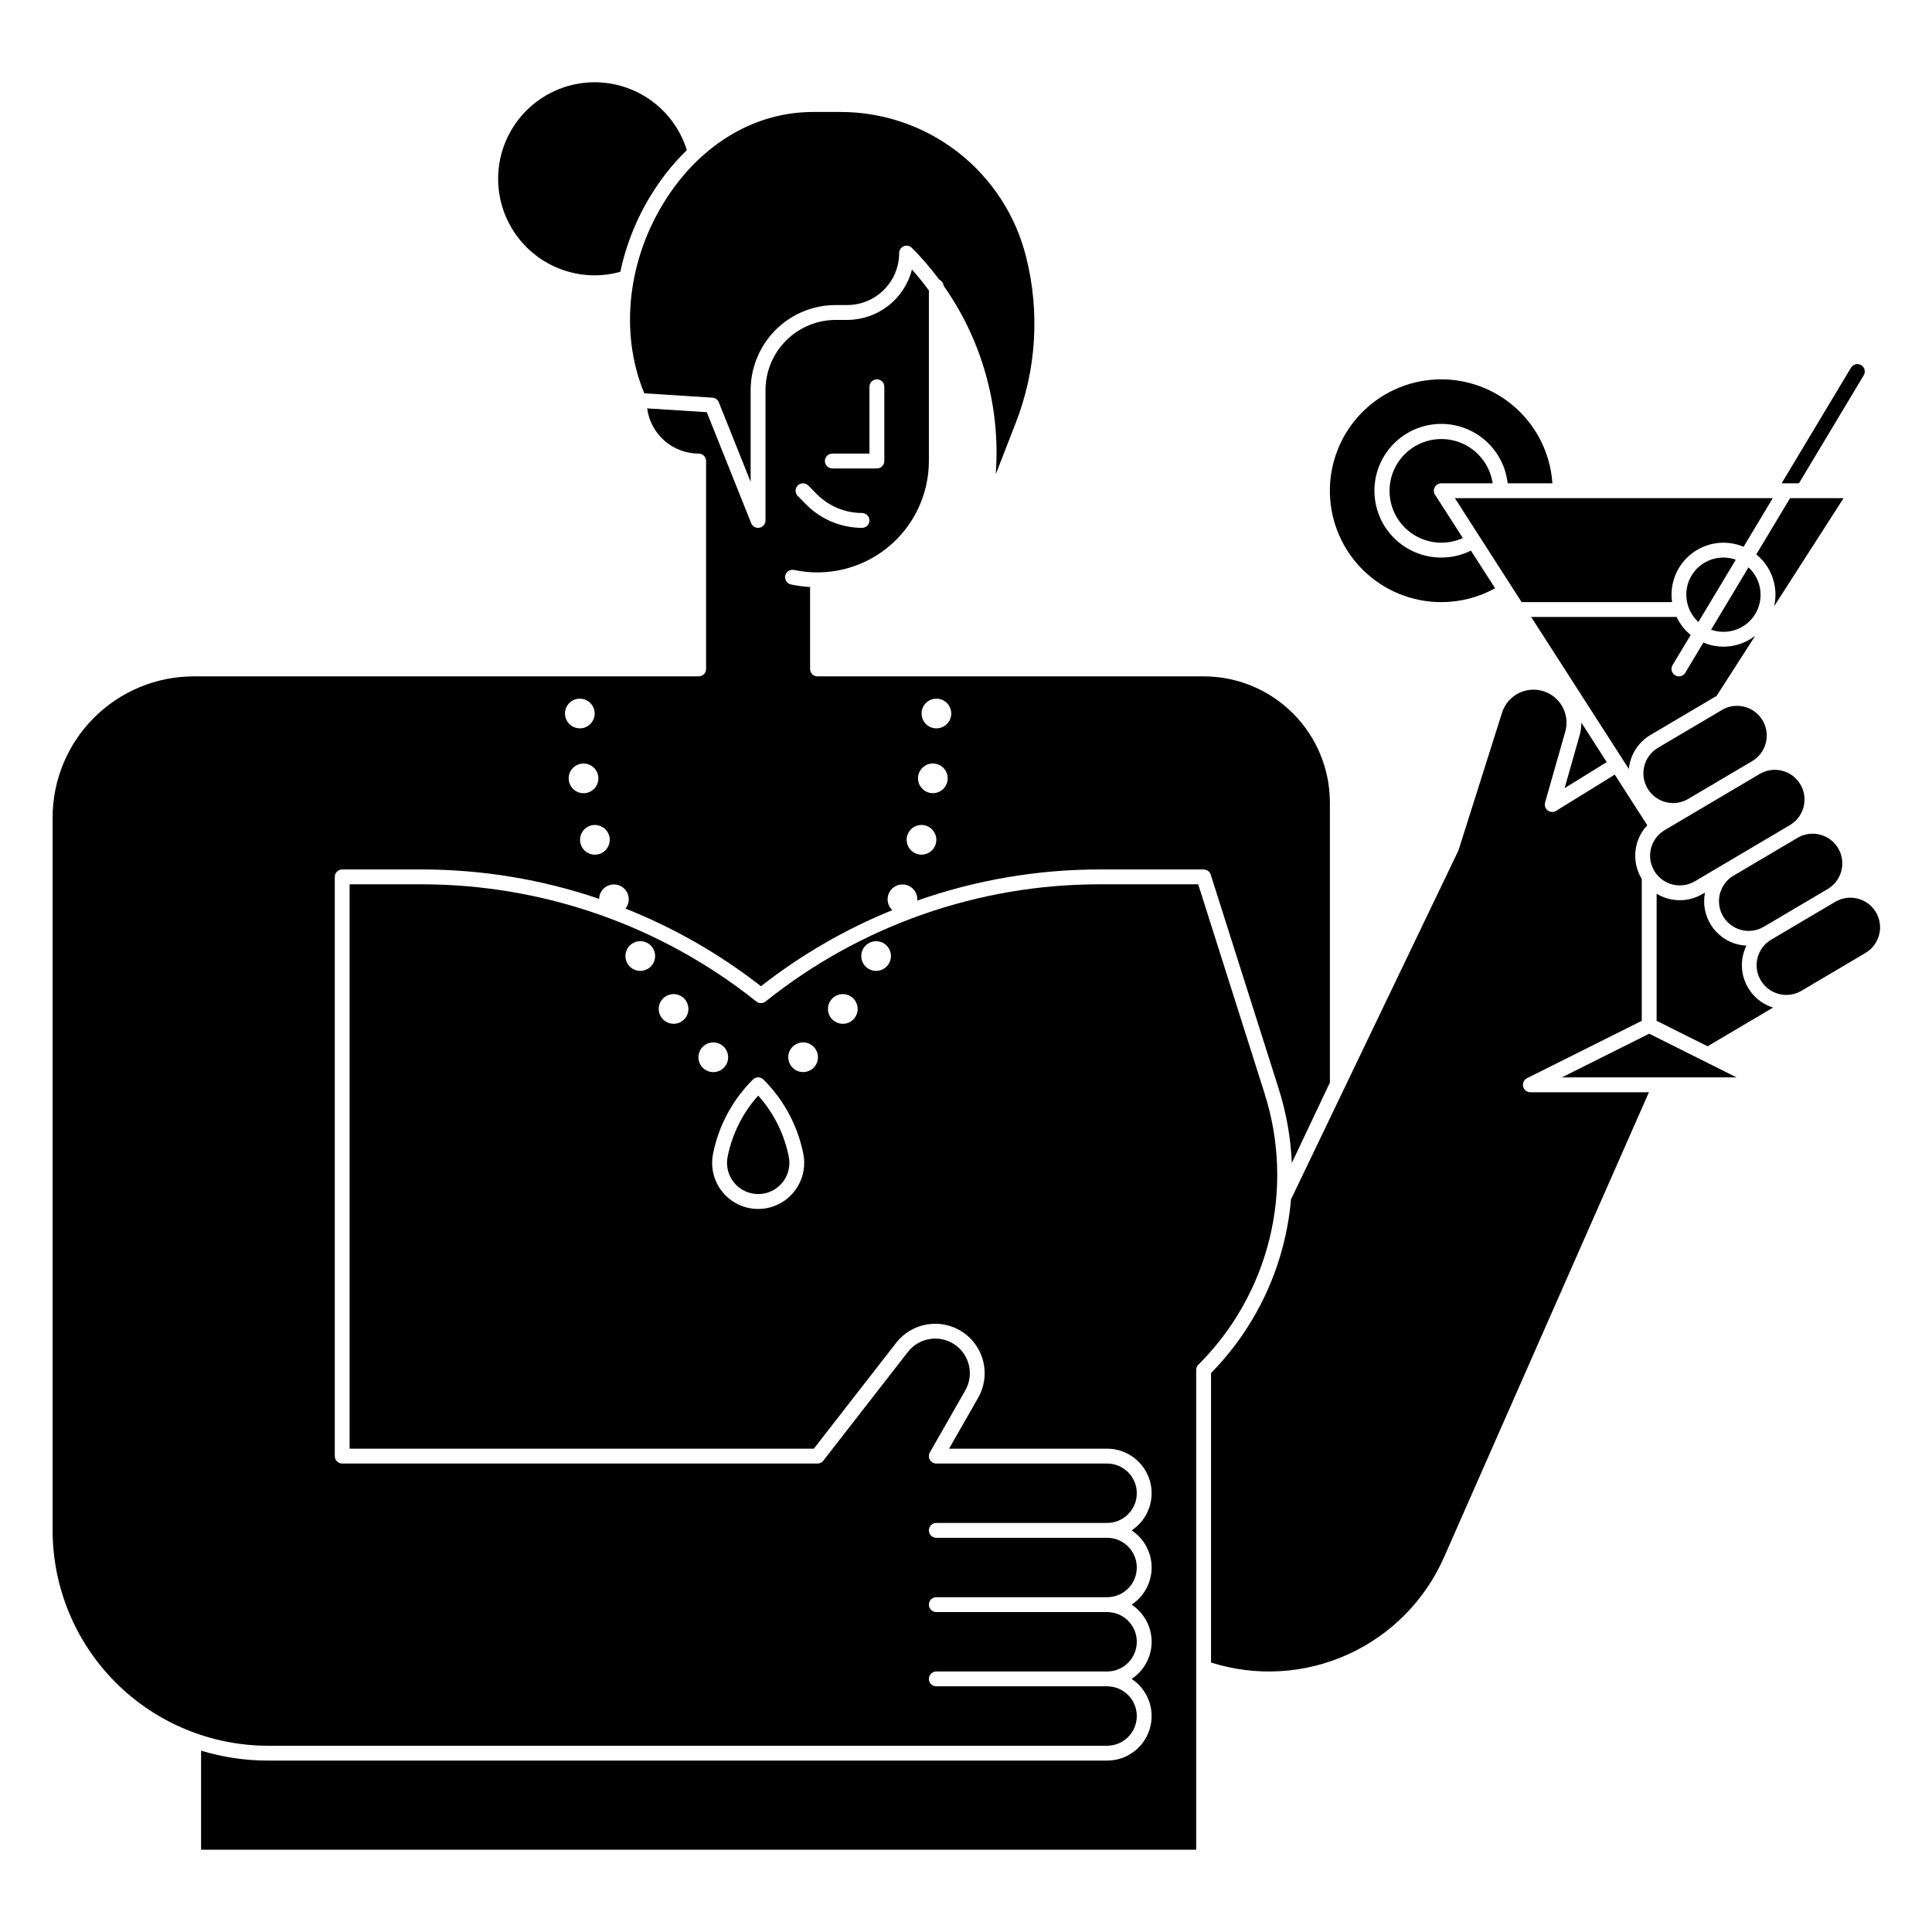
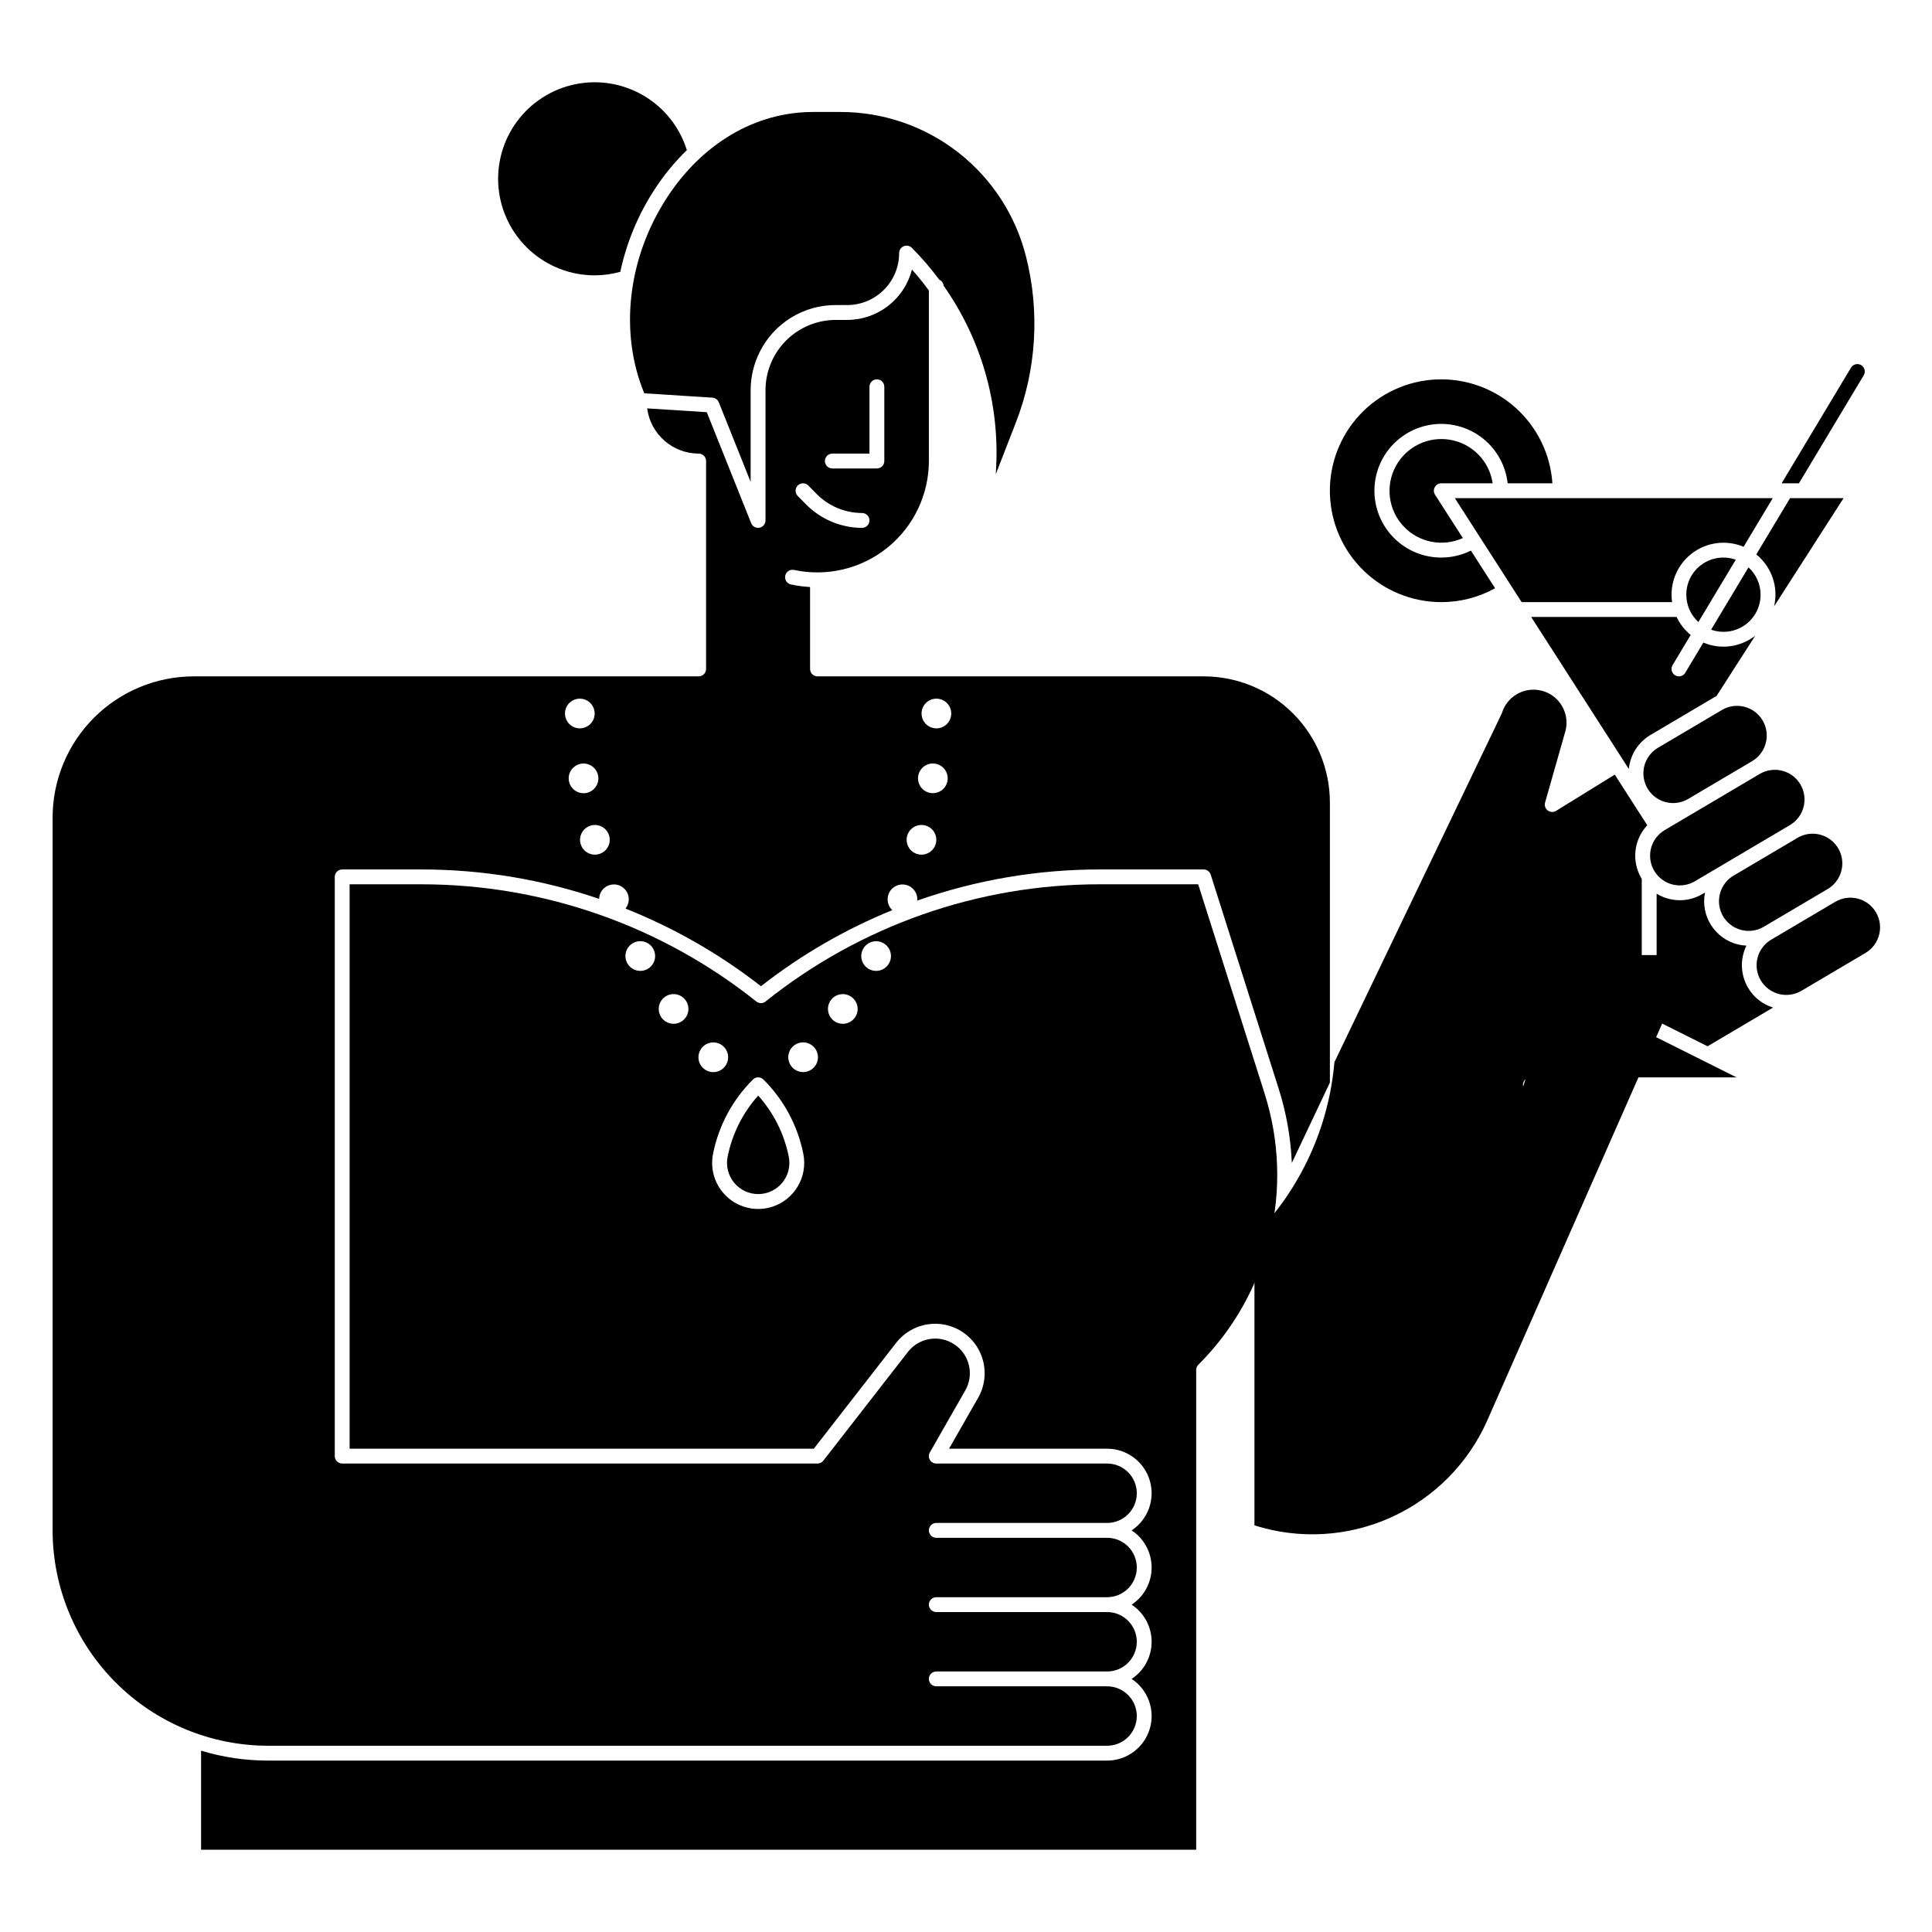
<svg xmlns="http://www.w3.org/2000/svg" fill="#000000" width="800px" height="800px" version="1.1" viewBox="144 144 512 512">
  <g>
    <path d="m637.84 243.57c0.305-0.445 0.414-1 0.301-1.531s-0.441-0.988-0.906-1.27c-0.465-0.281-1.027-0.355-1.551-0.211-0.52 0.148-0.961 0.504-1.211 0.984l-18.32 30.535h4.586z" />
    <path d="m618.38 276.02-8.945 14.906c4.082 3.301 5.918 8.648 4.719 13.758l0.016-0.027 18.391-28.637z" />
    <path d="m605.46 390.45c2.023 0.527 4.172 0.219 5.965-0.848l16.945-10.012c2.738-1.621 4.231-4.731 3.785-7.883-0.449-3.152-2.75-5.723-5.832-6.516-0.645-0.168-1.309-0.25-1.977-0.25-1.402 0-2.781 0.379-3.988 1.098l-16.945 10.016-0.004-0.004c-2.738 1.621-4.231 4.734-3.781 7.887 0.449 3.148 2.75 5.719 5.832 6.512z" />
    <path d="m593.17 377.54 25.18-14.883c3.746-2.211 4.984-7.039 2.773-10.781-2.211-3.742-7.039-4.984-10.781-2.773l-25.184 14.887c-1.797 1.062-3.098 2.793-3.621 4.816-0.52 2.023-0.215 4.168 0.848 5.965 2.211 3.746 7.039 4.984 10.785 2.773z" />
    <path d="m301.6 216.97c2.297-0.004 4.578-0.32 6.789-0.938 1.652-7.742 4.711-15.113 9.027-21.746 2.465-3.812 5.352-7.336 8.605-10.5-1.883-6.055-5.949-11.195-11.406-14.422-5.461-3.227-11.922-4.312-18.133-3.047-6.215 1.27-11.734 4.797-15.496 9.906-3.758 5.106-5.484 11.426-4.848 17.734 0.637 6.312 3.598 12.156 8.301 16.41 4.703 4.25 10.82 6.606 17.16 6.602z" />
    <path d="m314.74 248.23 18.051 1.152c0.758 0.047 1.418 0.527 1.703 1.23l8.43 21.082v-24.277c0.004-3.504 0.82-6.957 2.383-10.094 1.863-3.762 4.742-6.922 8.312-9.129 3.57-2.207 7.684-3.367 11.883-3.352h3.008c7.606-0.012 13.766-6.172 13.773-13.777 0-0.797 0.48-1.512 1.215-1.816 0.738-0.305 1.582-0.137 2.144 0.426 2.625 2.633 5.055 5.457 7.269 8.445 0.645 0.285 1.086 0.898 1.156 1.598 9.953 14.117 14.855 31.176 13.91 48.418l-0.086 1.527 5.273-13.555c5.481-14.02 6.449-29.398 2.769-43.996-2.731-10.984-9.062-20.738-17.984-27.707-8.922-6.965-19.918-10.746-31.238-10.73h-7.269c-15.215 0-29.332 8.297-38.73 22.762-10.391 15.984-12.641 35.715-5.973 51.793z" />
    <path d="m525.95 303.57c4.992 0.004 9.902-1.258 14.27-3.676l-6.406-9.961-0.008-0.012c-4.527 2.242-9.801 2.445-14.488 0.551-4.688-1.891-8.344-5.695-10.047-10.453-1.703-4.762-1.293-10.023 1.129-14.457 2.426-4.438 6.629-7.629 11.551-8.77 4.926-1.141 10.102-0.121 14.23 2.801 4.125 2.922 6.805 7.465 7.367 12.488h11.852c-0.516-7.699-4.023-14.891-9.773-20.035s-13.285-7.832-20.996-7.488c-7.707 0.344-14.973 3.691-20.246 9.328-5.269 5.637-8.125 13.109-7.949 20.824 0.172 7.715 3.356 15.055 8.875 20.449 5.516 5.391 12.926 8.41 20.641 8.41z" />
    <path d="m525.95 272.08h13.621c-0.863-5.848-5.367-10.484-11.188-11.52-5.816-1.035-11.645 1.766-14.473 6.957-2.824 5.191-2.016 11.605 2.012 15.93 4.027 4.324 10.371 5.59 15.75 3.141l-7.371-11.473c-0.395-0.605-0.422-1.379-0.07-2.008 0.344-0.629 1.004-1.023 1.719-1.027z" />
    <path d="m547.25 303.57h39.871c-0.715-4.91 1.27-9.828 5.195-12.863 3.922-3.039 9.18-3.731 13.754-1.805l7.727-12.883h-84.242z" />
-     <path d="m558.64 352.86 11.16-6.898-6.719-10.457v0.004c-0.004 1.172-0.172 2.34-0.492 3.469z" />
    <path d="m590.89 301.6c0 2.758 1.164 5.387 3.203 7.242l9.906-16.512h0.004c-3.012-1.074-6.356-0.613-8.965 1.23s-4.156 4.844-4.148 8.039z" />
    <path d="m575.66 347.79c0.359-3.746 2.488-7.098 5.727-9.016l16.945-10.012c0.18-0.105 0.367-0.195 0.551-0.289l0.012-0.016 10.234-15.941 0.02-0.031h-0.004c-3.914 3.043-9.168 3.734-13.738 1.809l-4.793 7.988 0.004 0.004c-0.355 0.594-0.996 0.957-1.688 0.957-0.355 0.004-0.707-0.098-1.012-0.285-0.449-0.266-0.77-0.703-0.898-1.207-0.125-0.508-0.043-1.043 0.23-1.488l4.793-7.988-0.004-0.004c-1.578-1.297-2.852-2.926-3.727-4.769h-38.535l25.879 40.285z" />
    <path d="m585.43 356.57c2.019 0.523 4.168 0.219 5.965-0.848l16.945-10.012c2.738-1.621 4.234-4.734 3.789-7.887-0.449-3.152-2.75-5.723-5.836-6.516-0.645-0.168-1.309-0.25-1.973-0.25-1.406 0-2.785 0.379-3.992 1.098l-16.945 10.012h0.004c-2.742 1.621-4.238 4.731-3.789 7.883 0.445 3.152 2.746 5.723 5.832 6.519z" />
    <path d="m610.57 301.6c0-2.758-1.164-5.387-3.203-7.242l-9.906 16.512c3.008 1.074 6.352 0.613 8.961-1.23s4.156-4.844 4.148-8.039z" />
    <path d="m607.26 405.78c-2.016-3.414-2.184-7.613-0.441-11.176-0.793-0.035-1.578-0.148-2.348-0.336-6.074-1.559-9.863-7.602-8.625-13.746l-0.68 0.402v-0.004c-1.812 1.078-3.879 1.648-5.984 1.648-2.172-0.004-4.301-0.598-6.16-1.719v33.676l13.5 6.75 17.352-10.258c-2.777-0.863-5.137-2.731-6.613-5.238z" />
    <path d="m479.11 433.72-17.578-55.371h-26.113c-32.18-0.004-63.402 10.949-88.531 31.055-0.719 0.578-1.738 0.578-2.457 0-25.156-20.062-56.367-31.012-88.543-31.055h-19.238v149.57h123.02l21.812-28.043c4.223-5.434 11.93-6.68 17.648-2.848 5.719 3.828 7.504 11.43 4.086 17.402l-7.707 13.488h41.875c5.211 0 9.805 3.414 11.309 8.402 1.5 4.988-0.449 10.375-4.797 13.246 3.309 2.184 5.297 5.879 5.297 9.84s-1.988 7.66-5.297 9.84c3.309 2.184 5.297 5.879 5.297 9.84 0 3.961-1.988 7.66-5.297 9.84 4.348 2.875 6.297 8.258 4.797 13.246-1.504 4.992-6.098 8.406-11.309 8.402h-222.38c-6.004 0.004-11.973-0.883-17.715-2.629v26.246h263.71v-127.13c0-0.523 0.207-1.023 0.574-1.391 9.258-9.219 15.793-20.812 18.887-33.508 3.094-12.691 2.625-25.992-1.355-38.438zm-165.43-32.426c-1.594 0-3.027-0.961-3.637-2.43-0.609-1.473-0.273-3.164 0.852-4.289s2.82-1.465 4.289-0.855c1.473 0.609 2.43 2.047 2.43 3.637 0 1.043-0.414 2.047-1.152 2.785-0.738 0.738-1.738 1.152-2.781 1.152zm8.824 14.023c-1.594 0-3.027-0.961-3.637-2.43-0.609-1.473-0.273-3.164 0.852-4.293 1.125-1.125 2.82-1.461 4.289-0.852 1.473 0.609 2.43 2.043 2.43 3.637 0 1.043-0.414 2.043-1.152 2.781-0.738 0.738-1.738 1.156-2.781 1.156zm6.594 8.867h-0.004c0-1.594 0.961-3.027 2.43-3.637 1.473-0.609 3.164-0.273 4.289 0.852 1.129 1.129 1.465 2.82 0.855 4.293-0.609 1.469-2.043 2.43-3.637 2.43-1.043 0-2.047-0.414-2.785-1.152-0.738-0.738-1.152-1.742-1.152-2.785zm19.688 39.574c-4.129 1.379-8.676 0.453-11.938-2.426-3.262-2.883-4.742-7.281-3.887-11.547 1.48-7.438 5.137-14.27 10.504-19.629l0.07-0.07c0.762-0.766 2.004-0.77 2.773-0.008l0.07 0.07v-0.004c5.371 5.363 9.031 12.199 10.512 19.641 1.199 6.035-2.273 12.02-8.105 13.973zm8.047-35.648c-1.594 0-3.027-0.957-3.637-2.43-0.609-1.469-0.273-3.164 0.852-4.289s2.82-1.461 4.289-0.852c1.473 0.605 2.43 2.043 2.43 3.633 0 1.047-0.414 2.047-1.152 2.785-0.738 0.738-1.738 1.152-2.781 1.152zm10.52-12.793c-1.594 0-3.027-0.957-3.637-2.43-0.609-1.469-0.273-3.164 0.852-4.289s2.82-1.461 4.289-0.852c1.473 0.609 2.43 2.043 2.43 3.637 0 2.172-1.762 3.934-3.934 3.934zm8.824-14.023v0.004c-1.594 0-3.027-0.961-3.637-2.43-0.609-1.473-0.273-3.164 0.855-4.289 1.125-1.129 2.816-1.465 4.289-0.855 1.469 0.609 2.43 2.043 2.43 3.637-0.004 2.172-1.766 3.934-3.938 3.934z" />
    <path d="m437.39 606.64c4.348 0 7.871-3.527 7.871-7.875s-3.523-7.871-7.871-7.871h-45.266c-1.086 0-1.965-0.879-1.965-1.969 0-1.086 0.879-1.965 1.965-1.965h45.266c4.348 0 7.871-3.527 7.871-7.875 0-4.348-3.523-7.871-7.871-7.871h-45.266c-1.086 0-1.965-0.883-1.965-1.969 0-1.086 0.879-1.969 1.965-1.969h45.266c4.348 0 7.871-3.523 7.871-7.871s-3.523-7.871-7.871-7.871h-45.266c-1.086 0-1.965-0.883-1.965-1.969 0-1.086 0.879-1.969 1.965-1.969h45.266c4.348 0 7.871-3.523 7.871-7.871 0-4.348-3.523-7.871-7.871-7.871h-45.266c-0.699 0-1.348-0.375-1.699-0.98-0.352-0.605-0.355-1.355-0.008-1.965l9.391-16.434c2.391-4.18 1.145-9.5-2.859-12.184-4.004-2.68-9.398-1.809-12.355 1.996l-22.402 28.805c-0.371 0.48-0.945 0.762-1.555 0.762h-125.95c-1.09 0-1.969-0.883-1.969-1.969v-153.5c0-1.086 0.879-1.969 1.969-1.969h21.207-0.004c15.949 0.016 31.785 2.644 46.879 7.789 0.035-1.266 0.676-2.438 1.727-3.144 1.047-0.711 2.375-0.871 3.562-0.434s2.094 1.422 2.43 2.641c0.336 1.223 0.062 2.531-0.73 3.516 12.883 5.117 24.973 12.047 35.902 20.578 10.609-8.305 22.324-15.094 34.805-20.164-0.965-0.906-1.41-2.242-1.18-3.551 0.227-1.305 1.102-2.41 2.32-2.934 1.219-0.523 2.617-0.398 3.727 0.332 1.105 0.73 1.77 1.973 1.766 3.301 0 0.113-0.023 0.223-0.035 0.336l0.141-0.051v-0.004c15.496-5.438 31.797-8.215 48.219-8.211h27.555c0.855 0 1.617 0.559 1.875 1.379l18.016 56.746-0.004-0.004c2.023 6.371 3.195 12.98 3.481 19.66l10.086-21.301v-74.191c0.004-8.875-3.519-17.387-9.793-23.66-6.277-6.277-14.789-9.801-23.66-9.797h-102.34c-1.086 0-1.965-0.883-1.965-1.969v-21.711c-1.703-0.094-3.394-0.32-5.062-0.676-1.062-0.227-1.742-1.273-1.512-2.336 0.227-1.062 1.273-1.738 2.336-1.512 8.719 1.863 17.812-0.312 24.746-5.914 6.934-5.606 10.969-14.039 10.98-22.953v-45.191c-1.398-1.914-2.891-3.762-4.481-5.547h-0.004c-0.977 3.816-3.191 7.195-6.297 9.609-3.109 2.418-6.934 3.731-10.867 3.734h-3.008c-4.945 0-9.688 1.965-13.18 5.461-3.496 3.496-5.461 8.238-5.461 13.18v34.496c0 0.945-0.672 1.754-1.598 1.934-0.926 0.18-1.848-0.328-2.199-1.203l-11.766-29.414-15.797-1.008c0.906 6.848 6.738 11.969 13.645 11.98 0.523 0 1.023 0.207 1.395 0.574 0.367 0.371 0.574 0.871 0.574 1.395v55.105-0.004c0 0.523-0.207 1.023-0.574 1.391-0.371 0.371-0.871 0.578-1.395 0.578h-133.82c-9.91 0.012-19.418 3.953-26.426 10.965-7.012 7.008-10.953 16.516-10.965 26.426v188.93c0.016 15.133 6.035 29.637 16.734 40.336 10.699 10.699 25.207 16.719 40.34 16.738zm-45.234-277.49c1.594 0 3.027 0.961 3.637 2.43 0.609 1.473 0.273 3.164-0.852 4.293-1.125 1.125-2.82 1.461-4.289 0.852-1.473-0.609-2.43-2.043-2.43-3.637 0-2.172 1.762-3.938 3.934-3.938zm-0.941 17.18h0.004c1.59 0 3.027 0.957 3.637 2.43 0.605 1.473 0.27 3.164-0.855 4.289s-2.816 1.461-4.289 0.855c-1.469-0.609-2.43-2.047-2.43-3.637 0-2.176 1.762-3.938 3.938-3.938zm-3.016 16.293h0.004c1.59 0 3.027 0.961 3.637 2.43 0.609 1.473 0.27 3.164-0.855 4.289s-2.816 1.465-4.289 0.855c-1.469-0.609-2.43-2.047-2.43-3.637 0-2.176 1.762-3.938 3.938-3.938zm-23.625-98.414h9.84v-17.715c0-1.086 0.883-1.965 1.969-1.965 1.086 0 1.969 0.879 1.969 1.965v19.684c0 0.52-0.207 1.02-0.578 1.391-0.367 0.367-0.867 0.574-1.391 0.574h-11.809c-1.086 0-1.969-0.879-1.969-1.965 0-1.09 0.883-1.969 1.969-1.969zm-9.152 8.438c0.371-0.367 0.875-0.57 1.398-0.566 0.52 0.004 1.02 0.215 1.387 0.586l2.234 2.269c3.176 3.199 7.496 5.008 12.004 5.016 1.09 0 1.969 0.883 1.969 1.969 0 1.086-0.879 1.969-1.969 1.969-5.559-0.016-10.887-2.242-14.801-6.188l-2.238-2.269c-0.367-0.371-0.57-0.875-0.57-1.398 0.004-0.52 0.215-1.02 0.586-1.387zm-49.836 93.914c0 1.594-0.957 3.027-2.43 3.637-1.469 0.609-3.164 0.273-4.289-0.852s-1.461-2.82-0.852-4.289c0.609-1.473 2.043-2.43 3.633-2.43 2.176 0 3.938 1.762 3.938 3.934zm-6.949-12.352v0.004c-1.59 0-3.027-0.961-3.637-2.43-0.609-1.473-0.273-3.164 0.855-4.289 1.125-1.129 2.816-1.465 4.289-0.855 1.469 0.609 2.43 2.047 2.43 3.637 0 1.043-0.414 2.047-1.152 2.785-0.738 0.738-1.742 1.152-2.785 1.152zm-0.973-25.059c1.59 0 3.023 0.961 3.633 2.43 0.609 1.473 0.273 3.164-0.852 4.293-1.125 1.125-2.82 1.461-4.289 0.852-1.473-0.609-2.43-2.043-2.43-3.637 0-2.172 1.762-3.938 3.938-3.938z" />
-     <path d="m547.65 431.94c-0.211-0.887 0.219-1.801 1.035-2.211l30.398-15.199v-37.625c-0.027-0.047-0.062-0.09-0.09-0.141v0.004c-2.668-4.512-2.039-10.242 1.543-14.07v-0.008l-8.609-13.41-15.539 9.602v0.004c-0.691 0.426-1.574 0.387-2.223-0.105-0.648-0.488-0.926-1.328-0.703-2.109l5.344-18.766c0.219-0.777 0.336-1.582 0.336-2.391 0-4.316-3.148-7.988-7.414-8.645-4.262-0.656-8.371 1.895-9.672 6.008l-11.504 36.352h0.004c-0.031 0.086-0.066 0.176-0.105 0.258l-44.246 92.199-0.055-0.027-0.004 0.004c-1.469 17.402-8.969 33.746-21.207 46.207v76.719c11.922 3.781 24.824 3.023 36.219-2.129 11.398-5.152 20.492-14.332 25.527-25.781l54.293-123.22h-31.414c-0.91 0-1.703-0.625-1.914-1.516z" />
+     <path d="m547.65 431.94c-0.211-0.887 0.219-1.801 1.035-2.211l30.398-15.199v-37.625c-0.027-0.047-0.062-0.09-0.09-0.141v0.004c-2.668-4.512-2.039-10.242 1.543-14.07v-0.008l-8.609-13.41-15.539 9.602v0.004c-0.691 0.426-1.574 0.387-2.223-0.105-0.648-0.488-0.926-1.328-0.703-2.109l5.344-18.766c0.219-0.777 0.336-1.582 0.336-2.391 0-4.316-3.148-7.988-7.414-8.645-4.262-0.656-8.371 1.895-9.672 6.008h0.004c-0.031 0.086-0.066 0.176-0.105 0.258l-44.246 92.199-0.055-0.027-0.004 0.004c-1.469 17.402-8.969 33.746-21.207 46.207v76.719c11.922 3.781 24.824 3.023 36.219-2.129 11.398-5.152 20.492-14.332 25.527-25.781l54.293-123.22h-31.414c-0.91 0-1.703-0.625-1.914-1.516z" />
    <path d="m344.93 434.34c-4.106 4.586-6.906 10.188-8.105 16.223-0.484 2.426 0.145 4.941 1.715 6.856 1.57 1.914 3.914 3.023 6.391 3.023 2.473 0 4.82-1.109 6.391-3.023 1.57-1.914 2.199-4.43 1.715-6.856-1.199-6.035-4-11.641-8.105-16.223z" />
    <path d="m641.14 385.76c-2.211-3.742-7.035-4.981-10.781-2.773l-16.941 10.012c-1.809 1.059-3.121 2.789-3.648 4.816-0.527 2.027-0.223 4.184 0.844 5.984 1.062 1.805 2.805 3.109 4.832 3.625 2.031 0.516 4.184 0.203 5.981-0.871l16.945-10.012c3.742-2.211 4.984-7.039 2.769-10.781z" />
    <path d="m557.9 429.52h46.305l-23.152-11.578z" />
  </g>
</svg>